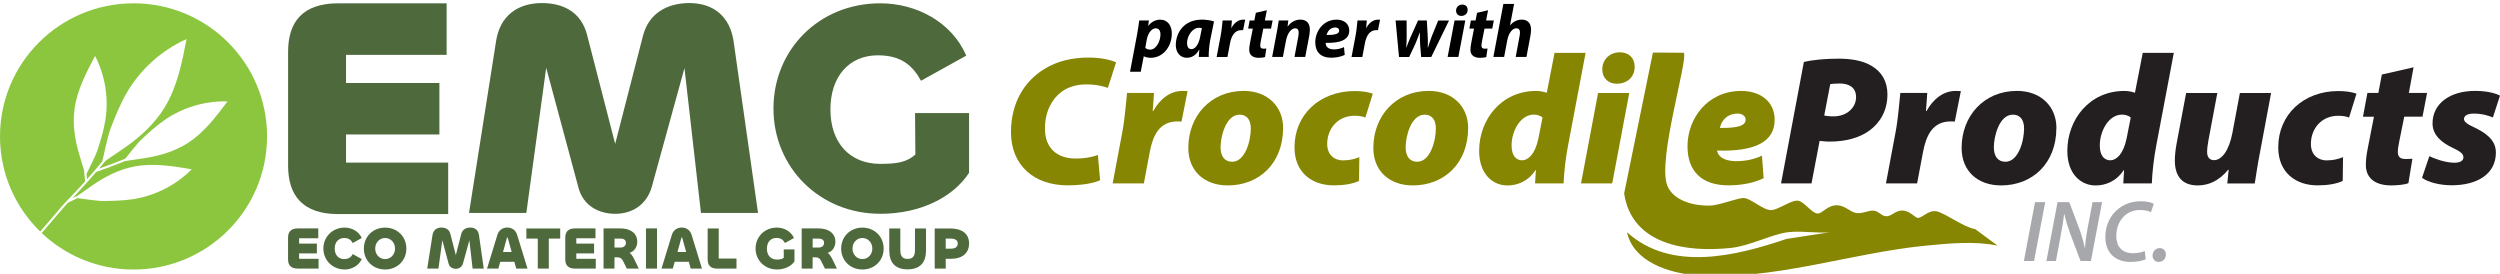
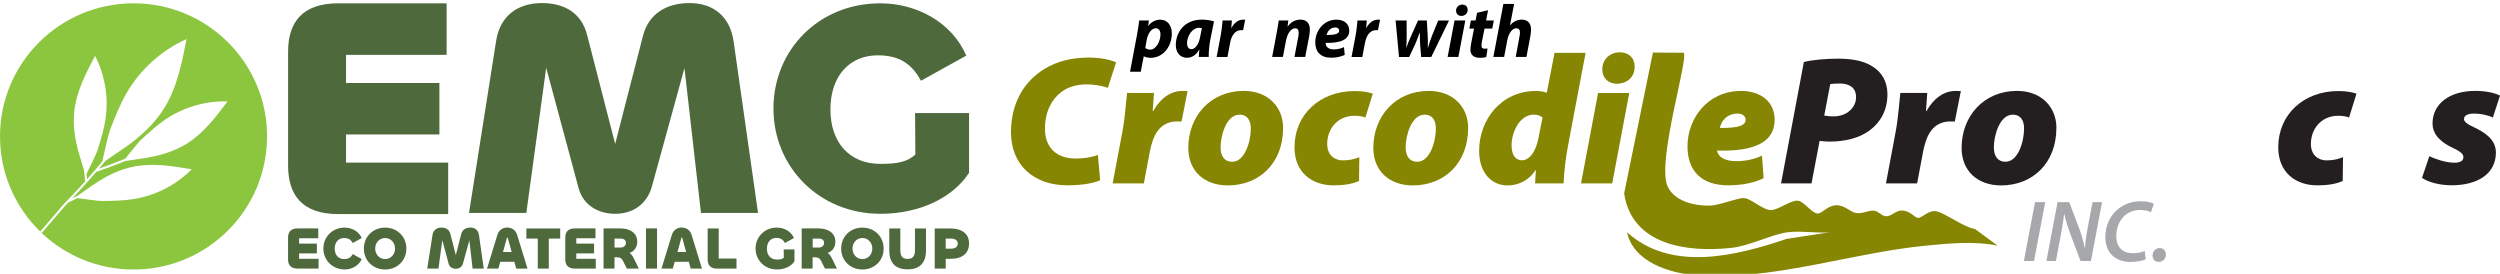
<svg xmlns="http://www.w3.org/2000/svg" id="Calque_1" version="1.1" viewBox="0 0 840 92">
  <defs>
    <style>
      .st0 {
        fill: #4e6a3d;
      }

      .st1 {
        fill: #231f20;
      }

      .st2 {
        fill: #8cc63f;
      }

      .st3 {
        isolation: isolate;
      }

      .st4 {
        fill: #a6a8ab;
      }

      .st5 {
        fill: #868602;
      }
    </style>
  </defs>
  <g>
    <path class="st0" d="M319.35,80.16c1.6,0,2.45.58,2.45,1.64,0,1.14-.78,1.76-2.45,1.76h-1.59v-3.4h1.59ZM317.76,90.24v-3.28h1.69c3.93,0,6.16-1.92,6.16-5.16s-2.34-5.04-6.36-5.04h-5.19v13.5l3.71-.02s0,0,0,0ZM304.96,90.5c4.23,0,6.18-2.34,6.18-6.34v-7.4h-3.71v7.29c0,2.08-.81,2.94-2.47,2.94s-2.45-.86-2.45-2.94v-7.29h-3.71v7.4c0,4,1.9,6.34,6.16,6.34M289.77,87.05c-1.89,0-3.33-1.54-3.33-3.54s1.44-3.54,3.33-3.54,3.33,1.54,3.33,3.54-1.44,3.54-3.33,3.54M289.77,90.55c4.09,0,7.14-3.02,7.14-7.03s-3.05-7.04-7.14-7.04-7.14,3.02-7.14,7.04,3.05,7.03,7.14,7.03M275.08,80.16c1.04,0,1.81.44,1.81,1.46,0,.96-.77,1.56-1.85,1.56h-1.99l.02-3.02h2.01ZM273.03,90.25l.02-3.8h.68c1.2,0,1.73.34,2.19,1.26l1.26,2.54h4.03l-1.38-2.84c-.6-1.22-1.04-2-1.73-2.44,1.59-.5,2.59-1.96,2.59-3.74,0-2.98-2.45-4.48-5.66-4.48h-5.67v13.5h3.67ZM261.01,90.55c2.73,0,4.89-1.14,5.93-2.74v-4h-3.61l.02,2.78c-.58.52-1.26.62-2.34.62-2.04,0-3.33-1.42-3.33-3.64s1.26-3.62,3.17-3.62c1.56,0,2.33.68,2.89,1.7l3.03-1.68c-.98-2.26-3.35-3.5-5.76-3.5-4.09,0-7.14,3.1-7.14,7.04s3.09,7.03,7.14,7.03M241.48,76.76h-3.71v10.4c0,1.9.92,3.1,3.21,3.1h6.48v-3.4h-5.97v-10.09ZM228.93,79.98c.04-.14.08-.2.16-.2s.12.06.16.2l1.29,4.7h-2.91l1.3-4.7h0ZM222.27,90.25h3.79l.64-2.28h4.75l.62,2.28h3.79l-3.49-11.36c-.5-1.66-1.9-2.44-3.31-2.44s-2.81.78-3.31,2.44l-3.49,11.36h0ZM217.05,90.25h3.71v-13.5h-3.71v13.5ZM208.5,80.16c1.04,0,1.81.44,1.81,1.46,0,.96-.77,1.56-1.85,1.56h-1.99l.02-3.02h2.01ZM206.46,90.25l.02-3.8h.68c1.2,0,1.73.34,2.19,1.26l1.26,2.54h4.03l-1.38-2.84c-.6-1.22-1.04-2-1.73-2.44,1.59-.5,2.59-1.96,2.59-3.74,0-2.98-2.45-4.48-5.66-4.48h-5.67v13.5h3.67ZM200.18,90.25v-3.3h-6.54v-1.8h5.97v-3.3h-5.97v-1.8h6.44v-3.3h-6.94c-2.29,0-3.21,1.2-3.21,3.1v7.29c0,1.9.92,3.1,3.21,3.1h7.04ZM188.23,76.76h-11.37v3.4h3.83v10.09h3.71v-10.09h3.83v-3.4h0ZM170.31,79.98c.04-.14.08-.2.16-.2s.12.06.16.2l1.29,4.7h-2.91l1.3-4.7h0ZM163.65,90.25h3.79l.64-2.28h4.75l.62,2.28h3.79l-3.49-11.36c-.5-1.66-1.9-2.44-3.31-2.44s-2.81.78-3.31,2.44l-3.49,11.36h0ZM147.32,90.25l1.3-9.54,2.12,7.9c.3,1.14,1.3,1.7,2.41,1.7s2.07-.58,2.41-1.78l2.15-7.8,1.08,9.52h3.75l-1.6-11.27c-.24-1.64-1.33-2.52-2.91-2.52-1.44,0-2.67.66-3.05,2.16l-1.82,7.1-1.85-7.16c-.38-1.5-1.56-2.1-2.97-2.1-1.63,0-2.75.86-3.01,2.46l-1.78,11.34h3.77,0ZM129.4,87.05c-1.89,0-3.33-1.54-3.33-3.54s1.44-3.54,3.33-3.54,3.33,1.54,3.33,3.54-1.44,3.54-3.33,3.54M129.4,90.55c4.09,0,7.14-3.02,7.14-7.03s-3.05-7.04-7.14-7.04-7.14,3.02-7.14,7.04,3.05,7.03,7.14,7.03M115.79,90.55c2.41,0,4.77-1.28,5.76-3.5l-3.03-1.68c-.5,1-1.33,1.68-2.89,1.68-1.95,0-3.17-1.44-3.17-3.54s1.26-3.54,3.17-3.54c1.56,0,2.33.68,2.89,1.68l3.03-1.68c-.98-2.22-3.35-3.5-5.76-3.5-4.05,0-7.14,3.1-7.14,7.04s3.09,7.03,7.14,7.03M107.04,90.25v-3.3h-6.54v-1.8h5.97v-3.3h-5.97v-1.8h6.44v-3.3h-6.94c-2.29,0-3.21,1.2-3.21,3.1v7.29c0,1.9.92,3.1,3.21,3.1h7.04Z" />
    <path class="st2" d="M89.74,45.83C89.74,21.13,69.66,1.11,44.87,1.11S0,21.13,0,45.83c0,12.53,5.17,23.84,13.5,31.96.02-.02.05-.05.07-.07,2.05-2.3,4.02-4.67,6.03-7.01.68-.79,1.33-1.6,2.04-2.35,1.9-2,3.83-3.97,5.69-6.02.42-.47.85-.94,1.27-1.42-.03-.3-.07-.6-.1-.91-.11-.96-.2-1.92-.28-2.88-.56-1.84-1.38-4.49-1.6-5.24-1.43-4.86-2.25-9.98-1.6-15.04.81-6.44,3.9-12.33,6.93-18.08,3.36,6.54,4.6,14.13,3.48,21.39-.55,3.6-1.65,7.09-2.76,10.57-.36,1.13-2.78,6.06-3.61,7.72.06.59.12,1.17.19,1.76.87-.98,1.73-1.97,2.59-2.96.02-.02.03-.05.06-.07.83-.98,1.65-1.95,2.47-2.94.47-2.14,2.01-9.05,2.56-10.47,1.64-4.26,3.3-8.52,5.58-12.47,4.61-7.96,11.78-14.42,20.18-18.19-1.54,7.97-3.16,16.13-7.41,23.06-3.35,5.45-8.16,9.82-13.37,13.45-.92.64-4.51,3.09-6.45,4.4-.73.89-1.47,1.77-2.21,2.65,2.72-.95,5.42-1.97,8.09-3.05.25-.11.5-.21.76-.31,1.37-1.73,4.31-5.4,5.1-6.15,2.67-2.49,5.36-4.98,8.38-7.03,6.1-4.12,13.51-6.28,20.87-6.06-3.9,5.19-7.91,10.51-13.39,14.01-4.31,2.76-9.3,4.22-14.32,5.03-.98.15-5.15.77-6.74,1.01-.45.19-.9.37-1.34.55-2.75,1.1-5.53,2.12-8.33,3.09-1.93,2.25-3.91,4.47-5.93,6.64-.68.73-1.36,1.45-2.05,2.17.58-.28,1.16-.55,1.75-.82,1.53-1.07,4.36-3.07,5.1-3.57,4.18-2.88,8.81-5.25,13.84-6.22,6.39-1.24,12.98-.16,19.39.91-5.18,5.22-12.03,8.77-19.3,9.98-3.61.6-7.28.65-10.93.68-1.13,0-6.11-.67-8.18-.96-1.05.49-2.1.99-3.13,1.51-.33.33-.64.66-.95,1-.89,1.01-1.76,2.03-2.63,3.04-1.16,1.35-2.32,2.71-3.48,4.06-.6.7-1.19,1.44-1.83,2.11,8.04,7.6,18.9,12.27,30.86,12.27,24.78,0,44.87-20.02,44.87-44.72" />
    <path class="st0" d="M176.85,71.53l6.67-48.75,10.87,40.37c1.54,5.83,6.67,8.69,12.31,8.69s10.57-2.96,12.31-9.09l10.97-39.86,5.54,48.65h19.18l-8.21-57.64c-1.23-8.38-6.76-12.87-14.87-12.87-7.38,0-13.63,3.37-15.59,11.04l-9.33,36.28-9.43-36.59c-1.95-7.68-8-10.73-15.17-10.73-8.3,0-14.05,4.4-15.38,12.57l-9.13,57.95h19.28,0Z" />
    <path class="st0" d="M295.77,71.84c13.71,0,24.59-5.72,29.83-13.77v-20.09h-18.14l.1,13.96c-2.92,2.61-6.35,3.12-11.8,3.12-10.28,0-16.74-7.13-16.74-18.28s6.35-18.19,15.92-18.19c7.86,0,11.69,3.42,14.51,8.54l15.22-8.44c-4.92-11.35-16.82-17.58-28.91-17.58-20.56,0-35.88,15.57-35.88,35.36s15.52,35.36,35.88,35.36" />
    <path class="st0" d="M150.59,71.94v-17.31h-34.32v-9.44h31.37v-17.31h-31.37v-9.44h33.8V1.11h-36.43c-12,0-16.84,6.29-16.84,16.26v38.3c0,9.97,4.84,16.26,16.84,16.26h36.96,0Z" />
  </g>
  <g>
    <path class="st5" d="M600.73,78.02c-5.69.76-12.67,4.61-19.2,5.29-14.89,1.56-33.19-1-35.82-18.3l9.67-47.35,10.35.06c1.71,1.71-8.95,35.98-5.52,44.62,2.06,5.22,9.03,6.84,14.15,6.75,3.48-.05,9.63-2.74,11.69-2.54,2.44.23,6.41,4.13,9.07,4.04,2.51-.08,6.75-3.52,9.1-3.14,1.99.32,4.67,4.29,6.5,4.29,1.65,0,3.28-2.77,6.38-2.77,2.86,0,4.54,2.29,6.59,2.6,2.25.35,4.06-1.04,6.07-.77,1.4.19,2.45,1.71,3.78,1.85,1.92.2,3.18-1.86,5.36-1.91,2.84-.07,4.44,2.4,5.48,2.47,1.44.09,3.47-2.63,6.14-2.24,2.7.39,9.44,5.5,13.11,5.99l7.56,5.56c-7.89-1.58-16.13-.75-24.08.01-25.46,2.47-51.64,11.94-77.3,9.93-9.02-.7-20.99-4.49-23.13-14.43,14.9,13.42,36.51,8,53.61,2.24l14.55-2.24c-4.44.42-9.79-.57-14.09,0h-.01Z" />
    <path class="st5" d="M369.65,60.56c-2.13.96-5.87,1.71-10.99,1.71-11.22,0-18.97-6.75-18.97-17.83,0-10.06,4.6-17.2,11.16-21.22,4.33-2.68,9.27-3.88,15.02-3.88,4.46,0,7.86.97,9.13,1.62l-2.76,8.57c-1.08-.42-3.74-1.17-7.25-1.17-3.26,0-6.23.88-8.45,2.59-3.27,2.52-5.44,6.73-5.44,12.31,0,6.32,3.89,10.01,10.33,10.01,2.85,0,5.49-.43,7.46-1.22l.75,8.51Z" />
    <path class="st5" d="M373.85,61.63l3.29-17.46c.89-4.83,1.24-10.41,1.55-12.94h9.04c-.12,2.03-.25,4.04-.43,6.07h.2c2.19-3.99,5.62-6.75,9.79-6.75.6,0,1.17,0,1.74.05l-2.04,10.24c-.4,0-.9-.04-1.4-.04-6.17,0-8.27,4.91-9.3,10.42l-1.95,10.4h-10.49Z" />
    <path class="st5" d="M431.12,43.03c0,11.79-8,19.27-18.58,19.27-7.75,0-13.27-4.72-13.27-12.6,0-10.7,7.49-19.16,18.61-19.16,8.11,0,13.25,5.32,13.25,12.47h0ZM410.12,49.54c0,2.97,1.35,4.81,3.89,4.81,4.29,0,6.26-6.84,6.26-11.2,0-2.52-1.04-4.62-3.79-4.62-4.54,0-6.38,7.28-6.37,11.01Z" />
    <path class="st5" d="M456.64,60.78c-2.09,1.01-5.1,1.5-8.5,1.5-7.32,0-13.19-4.29-13.19-12.79,0-10.95,8.45-18.9,20.24-18.9,2.46,0,4.54.34,6.07.88l-2.49,8.02c-1-.38-2.06-.59-3.65-.59-5.69,0-9.18,4.4-9.18,9.46,0,3.9,2.66,5.53,5.25,5.53,2.37,0,4.03-.48,5.55-1.08l-.11,7.97h0Z" />
    <path class="st5" d="M493.29,43.03c0,11.79-8,19.27-18.58,19.27-7.75,0-13.27-4.72-13.27-12.6,0-10.7,7.49-19.16,18.61-19.16,8.11,0,13.25,5.32,13.25,12.47h0ZM472.3,49.54c0,2.97,1.35,4.81,3.89,4.81,4.29,0,6.26-6.84,6.26-11.2,0-2.52-1.04-4.62-3.79-4.62-4.54,0-6.38,7.28-6.37,11.01h0Z" />
    <path class="st5" d="M532.76,17.77l-5.9,31.15c-.8,4.19-1.34,8.85-1.49,12.71h-9.59l.28-4.47h-.12c-2.6,3.93-6.27,5.15-9.47,5.15-4.84,0-9.48-3.75-9.48-11.63,0-10.47,7.4-20.12,19.13-20.12.95,0,2.32.15,3.6.6l2.61-13.39h10.43-.01ZM518.28,39.47c-.6-.54-1.75-.96-2.92-.96-4.5,0-7.47,5.5-7.47,10.38,0,3.66,1.72,4.97,3.51,4.97,1.97,0,4.38-1.93,5.49-7.3l1.4-7.09h0Z" />
    <path class="st5" d="M531.22,61.63l5.73-30.39h10.48l-5.73,30.39h-10.48ZM538.37,23.28c0-3.45,2.73-5.71,5.83-5.71s5.05,1.89,5.05,4.88c0,3.66-2.81,5.69-5.99,5.69-2.8,0-4.89-1.85-4.89-4.85Z" />
    <path class="st5" d="M592.59,59.88c-4.04,1.99-8.78,2.39-11.85,2.39-8.9,0-13.74-4.67-13.74-13.11,0-9.26,6.64-18.61,18.06-18.61,6.31,0,11.22,3.47,11.23,9.68,0,7.6-6.88,10.73-19.38,10.36.14.68.5,1.43,1.1,1.99,1.15,1.02,3,1.57,5.38,1.57,3.11,0,5.99-.6,8.63-1.85l.56,7.57h.01ZM583.82,38.17c-3.79,0-5.62,2.84-5.92,4.82,6.38.06,8.63-.86,8.63-2.79,0-1.1-.98-2.03-2.71-2.03Z" />
    <path class="st1" d="M606.08,20.84c2.81-.73,7.3-1.13,11.6-1.13,3.61,0,8.07.45,11.36,2.54,3.18,1.93,5.14,5.1,5.14,9.44,0,5.46-2.43,9.47-5.89,12.06-3.46,2.63-8.35,3.83-13.55,3.83-1.42,0-2.61-.19-3.35-.23l-2.72,14.27h-10.24l7.67-40.79s-.01,0-.01,0ZM612.93,38.82c.74.14,1.62.28,3.12.28,4.6,0,7.59-3.02,7.59-6.46s-2.6-4.58-5.46-4.58c-1.51,0-2.58.09-3.22.21,0,0-2.02,10.55-2.02,10.55Z" />
    <path class="st1" d="M633.68,61.63l3.28-17.46c.89-4.83,1.24-10.41,1.55-12.94h9.04c-.13,2.03-.25,4.04-.43,6.07h.2c2.2-3.99,5.62-6.75,9.79-6.75.6,0,1.17,0,1.74.05l-2.04,10.24c-.4,0-.9-.04-1.4-.04-6.17,0-8.27,4.91-9.3,10.42l-1.96,10.4h-10.48.01Z" />
    <path class="st1" d="M690.94,43.03c0,11.79-8,19.27-18.58,19.27-7.75,0-13.26-4.72-13.26-12.6,0-10.7,7.48-19.16,18.61-19.16,8.11,0,13.25,5.32,13.25,12.47h-.01ZM669.94,49.54c0,2.97,1.35,4.81,3.89,4.81,4.29,0,6.26-6.84,6.26-11.2,0-2.52-1.04-4.62-3.79-4.62-4.54,0-6.38,7.28-6.37,11.01h0Z" />
-     <path class="st1" d="M730.4,17.77l-5.9,31.15c-.8,4.19-1.34,8.85-1.49,12.71h-9.59l.27-4.47h-.12c-2.6,3.93-6.27,5.15-9.47,5.15-4.84,0-9.48-3.75-9.48-11.63,0-10.47,7.4-20.12,19.13-20.12.95,0,2.32.15,3.6.6l2.61-13.39h10.43ZM715.92,39.47c-.6-.54-1.75-.96-2.92-.96-4.5,0-7.47,5.5-7.47,10.38,0,3.66,1.72,4.97,3.51,4.97,1.97,0,4.38-1.93,5.49-7.3l1.4-7.09h0Z" />
-     <path class="st1" d="M763.09,31.24l-3.75,20.05c-.8,4.04-1.29,7.54-1.74,10.35h-9.23l.46-4.61-.12-.04c-3.27,3.95-6.81,5.31-10.29,5.31-5.24,0-7.67-3.13-7.67-8.37,0-1.76.21-3.68.61-5.8l3.18-16.89h10.48l-3,15.98c-.23,1.28-.43,2.79-.43,3.83,0,1.43.59,2.76,2.3,2.76,2.67,0,5.09-3.32,6.19-9.11l2.52-13.45h10.49,0Z" />
    <path class="st1" d="M787.18,60.78c-2.09,1.01-5.1,1.5-8.5,1.5-7.32,0-13.19-4.29-13.19-12.79,0-10.95,8.45-18.9,20.22-18.9,2.46,0,4.54.34,6.07.88l-2.49,8.02c-1-.38-2.06-.59-3.65-.59-5.69,0-9.18,4.4-9.18,9.46,0,3.9,2.66,5.53,5.25,5.53,2.37,0,4.03-.48,5.55-1.08l-.11,7.97h.01Z" />
-     <path class="st1" d="M810.96,22.6l-1.58,8.63h6.12l-1.54,7.98h-6.13l-1.7,8.39c-.21.98-.47,2.57-.47,3.44,0,1.35.55,2.38,2.46,2.38.73,0,1.63,0,2.45-.08l-1.35,8.23c-1.27.48-3.7.73-5.78.73-5.69,0-8.51-2.72-8.51-6.81,0-1.62.15-3.22.63-5.6l2.08-10.67h-3.68l1.49-7.98h3.68l1.17-6.19,10.67-2.44h-.01Z" />
    <path class="st1" d="M816.25,52.48c1.84.87,5.37,2.2,8.48,2.19,2.09,0,2.98-.81,2.98-1.82,0-1.11-.94-1.95-3.59-3.17-3.47-1.62-6.79-4.15-6.79-8.2,0-6.72,5.9-10.94,14.28-10.94,3.86,0,6.76.73,8.39,1.59l-2.39,7.34c-1.37-.59-3.59-1.3-6.4-1.3-2.02,0-3.31.62-3.31,1.85,0,.86,1.14,1.75,3.47,2.79,3.26,1.59,7.25,3.88,7.25,8.43,0,7.2-6.18,11.01-14.88,11.01-4.06,0-8-1.07-9.94-2.5l2.46-7.29h-.01Z" />
    <g>
      <path class="st4" d="M687.19,67.92l-3.75,19.78h-3.42l3.75-19.78h3.42Z" />
      <path class="st4" d="M687.59,87.7l3.75-19.78h3.93l3.47,9.19c.84,2.39,1.32,4.23,1.77,6.2l.07-.02c.09-1.91.34-3.85.87-6.68l1.64-8.69h3.21l-3.75,19.78h-3.49l-3.54-9.37c-.91-2.58-1.41-4.19-1.89-6.37l-.09.02c-.21,1.9-.61,4.33-1.16,7.25l-1.59,8.46h-3.2.01Z" />
      <path class="st4" d="M720.99,87.12c-1.08.48-2.87.89-5.18.89-5.12,0-8.42-3.18-8.42-8.31,0-4.13,1.77-7.62,4.64-9.74,2.05-1.55,4.51-2.34,7.35-2.34,2.17,0,3.76.52,4.31.88l-.98,2.78c-.66-.35-1.99-.72-3.73-.72-1.88,0-3.69.66-5.04,1.84-1.75,1.54-2.87,4.02-2.87,6.88,0,3.33,1.71,5.8,5.6,5.8,1.44,0,2.93-.26,3.96-.75l.34,2.78h.01Z" />
      <path class="st4" d="M723.26,85.89c0-1.37.98-2.53,2.4-2.53,1.24,0,2.08.89,2.08,2.17,0,1.43-1.01,2.47-2.43,2.47-1.24,0-2.05-.9-2.05-2.12h0Z" />
    </g>
  </g>
  <g class="st3">
    <g class="st3">
      <path d="M379.69,24.11l2.36-12.49c.28-1.45.57-3.48.73-4.74h3.24l-.22,1.78h.05c1.01-1.32,2.46-2.05,3.94-2.05,2.66,0,3.94,2.13,3.94,4.64,0,4.27-2.84,8.17-7.09,8.17-1.01,0-1.85-.25-2.29-.5h-.05l-1.01,5.19h-3.59ZM384.83,16.08c.4.38.95.6,1.65.6,1.93,0,3.44-2.76,3.44-5.17,0-.97-.4-2-1.58-2-1.36,0-2.6,1.52-3.06,3.94l-.46,2.64h.01Z" />
      <path d="M402.8,19.14c.02-.73.09-1.56.18-2.44h-.07c-1.13,2.03-2.68,2.71-4.12,2.71-2.2,0-3.72-1.71-3.72-4.27,0-4.14,2.73-8.55,8.78-8.55,1.45,0,3.04.28,4.06.6l-1.3,6.42c-.3,1.58-.53,3.99-.48,5.52h-3.33,0ZM403.84,9.43c-.28-.05-.63-.09-.97-.09-2.33,0-4.03,2.86-4.03,5.14,0,1.21.48,2.03,1.48,2.03,1.08,0,2.4-1.23,2.95-4.24l.57-2.84h0Z" />
      <path d="M408.79,19.14l1.38-7.3c.35-1.85.5-3.92.63-4.97h3.13c-.07.83-.15,1.65-.22,2.51h.07c.86-1.63,2.23-2.78,3.92-2.78.22,0,.45,0,.68.02l-.7,3.52c-.18-.02-.38-.02-.57-.02-2.31,0-3.39,2.05-3.83,4.47l-.86,4.56h-3.62Z" />
-       <path d="M425.66,3.44l-.66,3.44h2.6l-.53,2.73h-2.6l-.83,4.16c-.11.5-.2,1.13-.2,1.56,0,.6.25,1.03,1.03,1.03.33,0,.68,0,1.01-.05l-.42,2.84c-.46.18-1.36.28-2.13.28-2.16,0-3.19-1.1-3.19-2.64,0-.68.07-1.36.25-2.29l.95-4.89h-1.56l.5-2.73h1.58l.5-2.58,3.69-.86h0Z" />
      <path d="M427.44,19.14l1.56-8.28c.3-1.56.5-2.91.66-3.99h3.21l-.25,2.03h.05c1.15-1.61,2.68-2.31,4.31-2.31,2,0,3.13,1.23,3.13,3.33,0,.55-.11,1.48-.2,2.09l-1.36,7.13h-3.61l1.28-6.8c.07-.42.13-.93.13-1.38,0-.86-.3-1.45-1.21-1.45-1.18,0-2.56,1.48-3.06,4.19l-1.03,5.44h-3.61Z" />
      <path d="M451.81,18.44c-1.43.73-3.21.95-4.56.95-3.52,0-5.32-1.98-5.32-5.17,0-3.74,2.71-7.62,7.15-7.62,2.49,0,4.27,1.38,4.27,3.66,0,3.13-3.04,4.27-7.95,4.14,0,.35.13.9.38,1.25.48.63,1.3.95,2.36.95,1.32,0,2.46-.3,3.44-.77l.25,2.61ZM448.63,9.23c-1.68,0-2.64,1.38-2.88,2.53,2.81.02,4.21-.38,4.21-1.48,0-.63-.5-1.06-1.32-1.06Z" />
      <path d="M454.12,19.14l1.38-7.3c.35-1.85.5-3.92.62-4.97h3.13c-.07.83-.15,1.65-.22,2.51h.07c.86-1.63,2.23-2.78,3.92-2.78.22,0,.46,0,.68.02l-.7,3.52c-.18-.02-.38-.02-.57-.02-2.31,0-3.39,2.05-3.83,4.47l-.86,4.56h-3.61Z" />
      <path d="M472.62,6.88l.02,5.19c0,1.41-.05,2.56-.13,3.92h.05c.42-1.3.97-2.53,1.5-3.76l2.4-5.35h2.95l.3,5.17c.05,1.43.11,2.64.02,3.94h.07c.4-1.36.83-2.56,1.35-3.99l2.09-5.11h3.63l-5.97,12.26h-3.39l-.35-4.27c-.07-1.28-.09-2.46-.09-3.94h-.05c-.66,1.74-.95,2.64-1.45,3.76l-2.09,4.44h-3.41l-1.15-12.26h3.68Z" />
      <path d="M486.4,19.14l2.33-12.26h3.61l-2.33,12.26h-3.61ZM489.23,3.59c.02-1.23.97-2.05,2.09-2.05s1.81.7,1.81,1.78c0,1.28-.97,2.03-2.13,2.03-1.01,0-1.76-.68-1.76-1.76Z" />
      <path d="M499.99,3.44l-.66,3.44h2.6l-.53,2.73h-2.6l-.83,4.16c-.09.5-.2,1.13-.2,1.56,0,.6.25,1.03,1.03,1.03.33,0,.68,0,1.01-.05l-.42,2.84c-.45.18-1.36.28-2.13.28-2.16,0-3.19-1.1-3.19-2.64,0-.68.07-1.36.25-2.29l.95-4.89h-1.56l.5-2.73h1.58l.5-2.58,3.68-.86h.01Z" />
      <path d="M501.77,19.14l3.36-17.81h3.61l-1.36,7.09.05.02c1.01-1.13,2.29-1.85,3.92-1.85,1.91,0,3.08,1.21,3.08,3.31,0,.57-.09,1.5-.22,2.2l-1.32,7.02h-3.61l1.25-6.72c.11-.48.18-1.01.18-1.52,0-.8-.35-1.38-1.25-1.38-1.25,0-2.53,1.52-3.01,4.01l-1.06,5.62h-3.61Z" />
    </g>
  </g>
</svg>